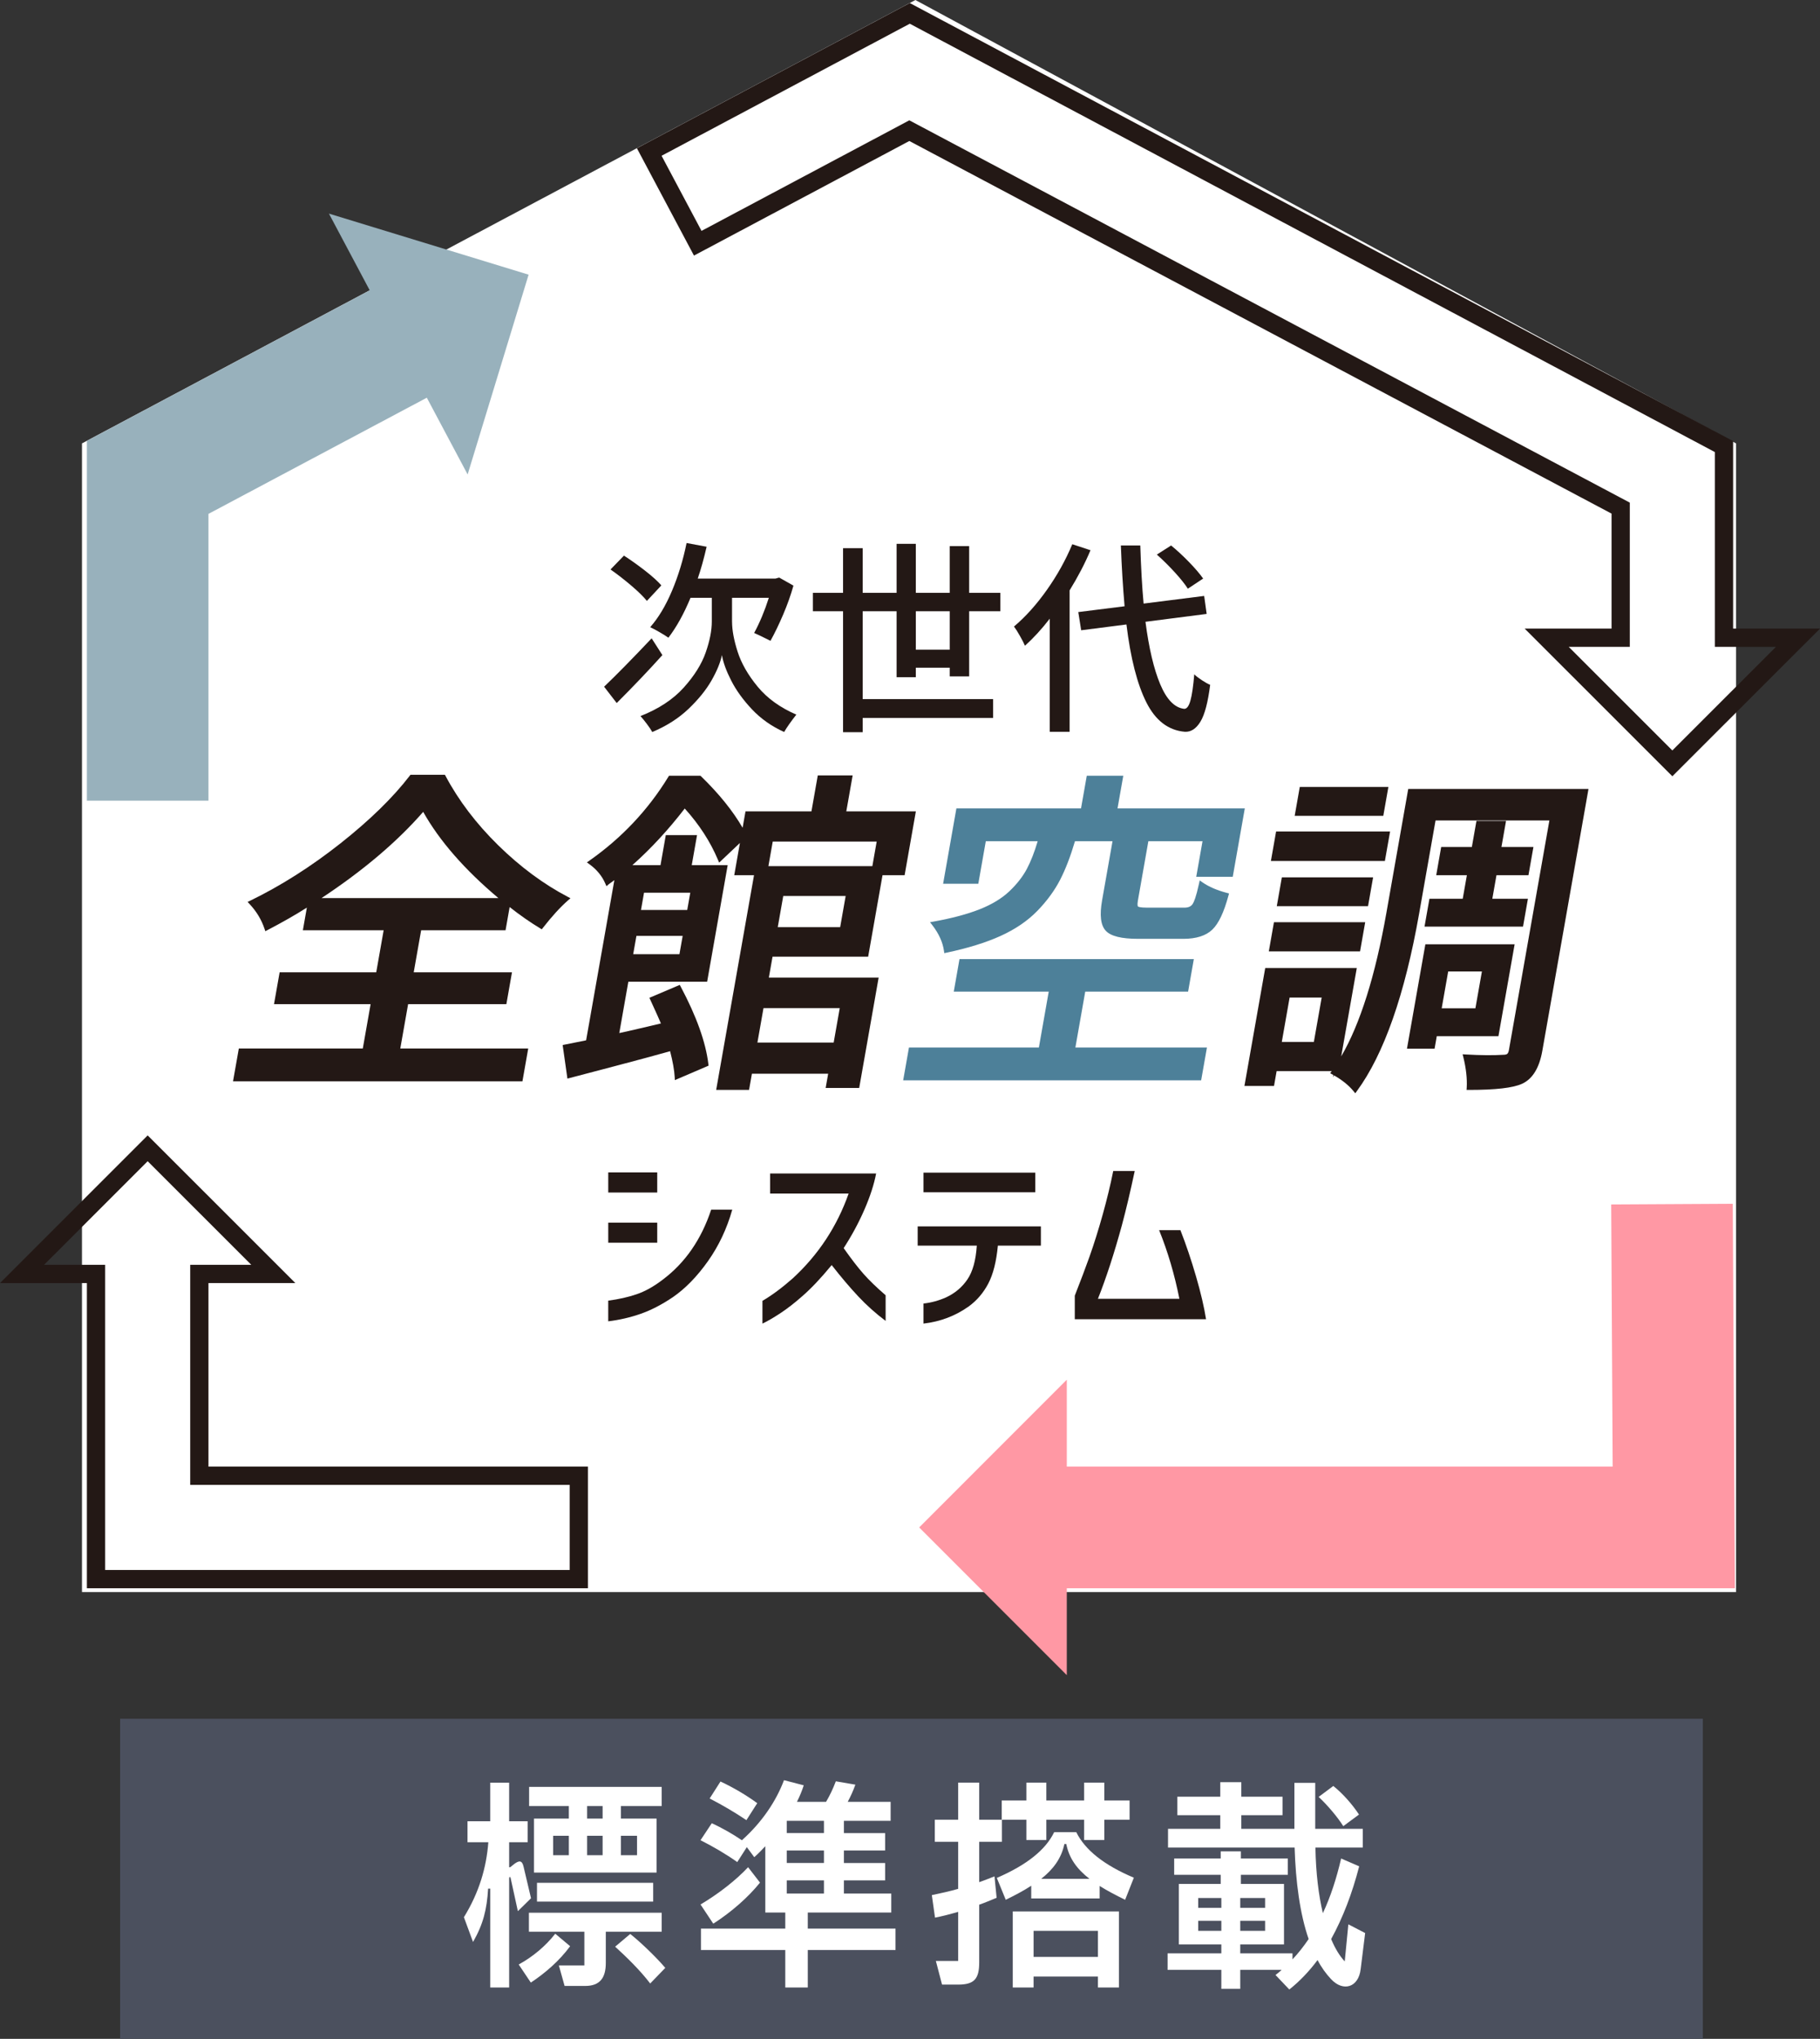
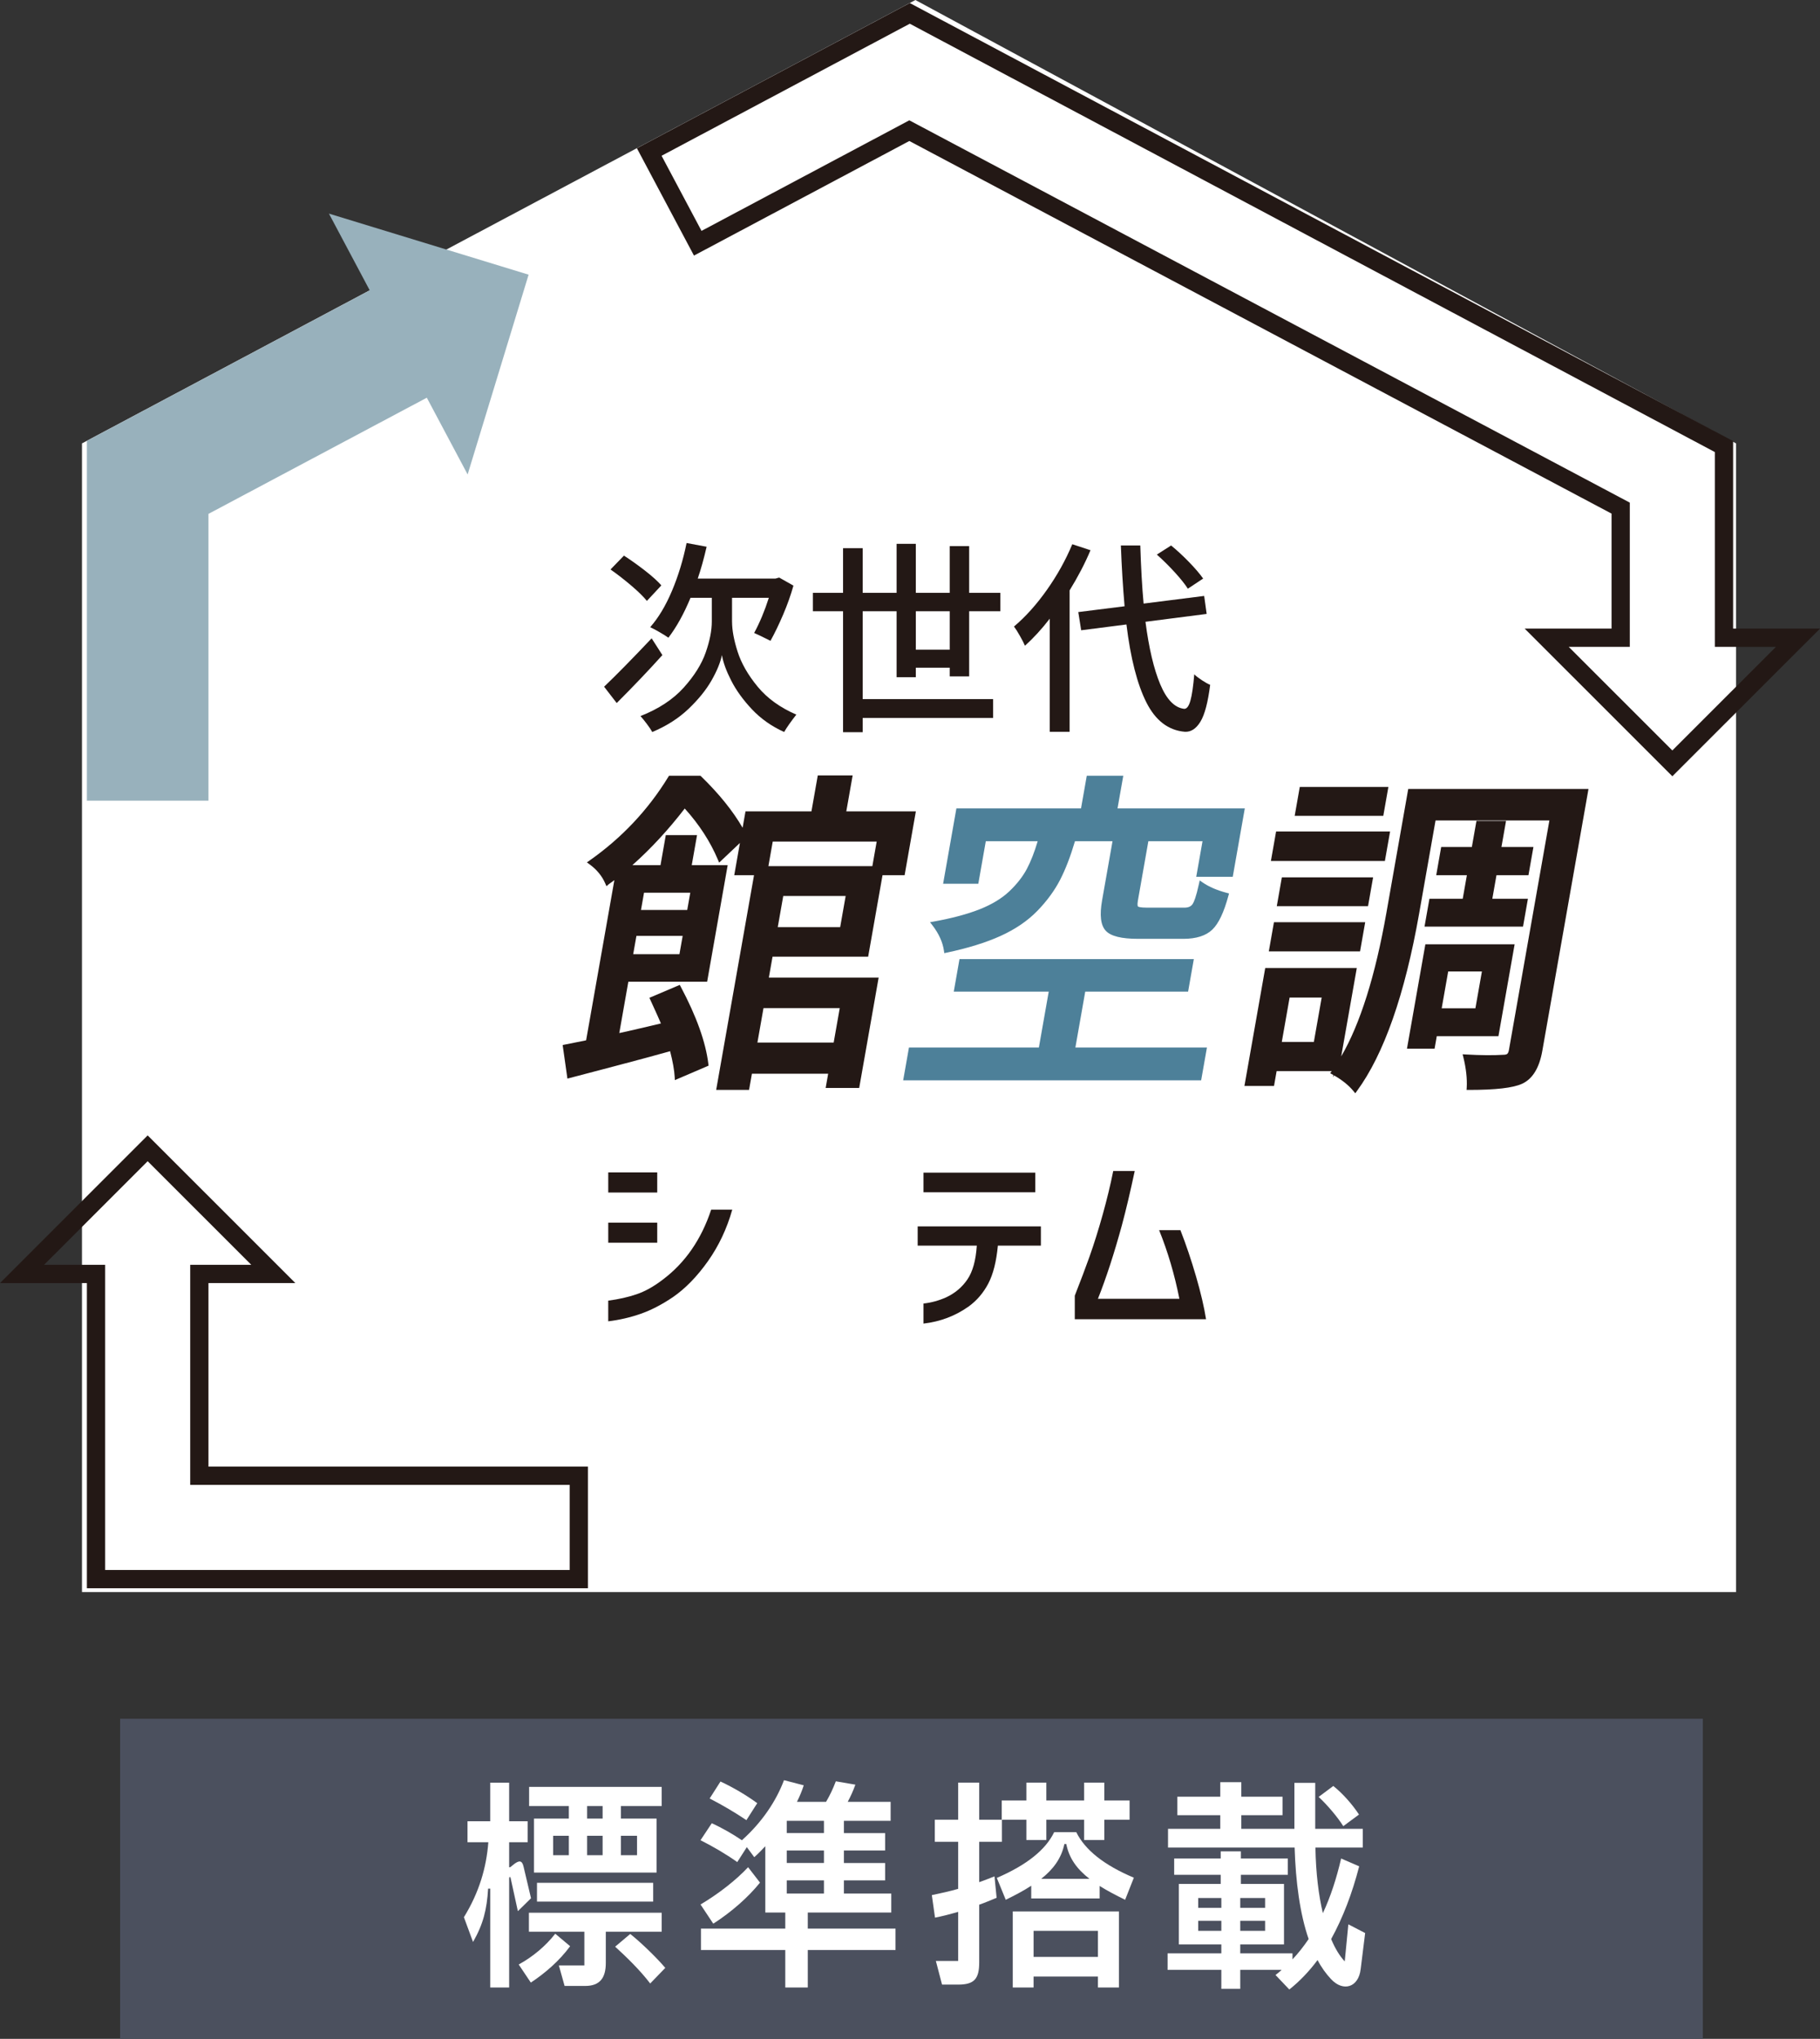
<svg xmlns="http://www.w3.org/2000/svg" id="_レイヤー_1" data-name="レイヤー 1" viewBox="0 0 197.805 221.526">
  <rect x="0" y="0" width="197.805" height="221.526" fill="#333333" stroke="none" />
  <defs>
    <style>
      .cls-1 {
        fill: #4b505e;
      }

      .cls-1, .cls-2, .cls-3, .cls-4, .cls-5, .cls-6 {
        stroke-width: 0px;
      }

      .cls-2 {
        fill: #4d8099;
      }

      .cls-3 {
        fill: #231815;
      }

      .cls-4 {
        fill: #ff98a4;
      }

      .cls-5 {
        fill: #98b1bc;
      }

      .cls-6 {
        fill: #fff;
      }
    </style>
  </defs>
  <g>
    <rect class="cls-1" x="13.054" y="186.747" width="172.017" height="34.779" />
    <g>
      <path class="cls-6" d="m57.715,206.247l-1.431,1.406-.785-3.588c-.046-.194-.162-.17-.162.049v11.832h-2.055v-10.741h-.231c-.138,2.279-.531,3.854-1.639,5.795l-.993-2.691c1.686-2.74,2.447-5.432,2.655-8.146h-2.263v-2.279h2.47v-4.195h2.055v4.195h2.009v2.279h-2.009v2.715h.116l.485-.388c.484-.34.808-.388.969.34l.808,3.418Zm4.248,5.213c-1.154,1.576-2.724,2.935-4.271,3.952l-1.316-1.964c1.547-.849,2.932-2.012,3.971-3.346l1.616,1.357Zm9.95-1.575h-6.072v3.395c0,1.6-.623,2.497-2.239,2.497h-2.239l-.624-2.23h2.771v-3.661h-6.026v-2.062h14.429v2.062Zm-10.089-12.293v-1.358h-4.317v-2.085h14.406v2.085h-4.433v1.358h3.878v5.867h-13.321v-5.867h3.786Zm9.166,9.02h-12.628v-2.037h12.628v2.037Zm-10.874-7.152v2.109h1.708v-2.109h-1.708Zm5.379-1.867v-1.358h-1.686v1.358h1.686Zm-1.686,1.867v2.109h1.686v-2.109h-1.686Zm4.687,10.668c1.223.97,2.955,2.667,3.809,3.686l-1.639,1.697c-1.108-1.455-2.562-2.861-3.809-4.001l1.639-1.382Zm.739-10.668h-1.755v2.109h1.755v-2.109Z" />
      <path class="cls-6" d="m97.329,209.545v2.328h-9.535v4.073h-2.447v-4.073h-9.165v-2.328h9.165v-1.746h-2.17v-7.201c-.416.437-.808.849-1.201,1.188l-.808-1.091-1.039,1.624c-1.27-.896-2.562-1.648-3.994-2.376l1.224-1.843c1.131.51,2.309,1.188,3.301,1.867l-.023-.024c2.17-1.939,3.717-4.243,4.571-6.522l2.147.558c-.185.582-.438,1.188-.739,1.795h3.163c.416-.703.739-1.383,1.062-2.231l2.124.364c-.231.654-.508,1.261-.831,1.867h4.664v2.061h-5.079v1.334h4.479v1.891h-4.479v1.358h4.479v1.891h-4.479v1.431h5.148v2.061h-9.073v1.746h9.535Zm-14.729-4.995c-1.247,1.552-3.07,3.177-5.079,4.462l-1.385-2.085c1.962-1.164,3.855-2.644,5.171-4.05l1.293,1.673Zm-1.478-6.788c-1.27-.849-2.54-1.601-3.994-2.353l1.178-1.843c1.408.655,2.839,1.504,3.994,2.353l-1.177,1.843Zm8.427,1.406v-1.334h-4.041v1.334h4.041Zm0,3.249v-1.358h-4.041v1.358h4.041Zm0,3.321v-1.431h-4.041v1.431h4.041Z" />
      <path class="cls-6" d="m108.317,206.199c-.646.267-1.27.533-1.893.751v6.28c0,1.794-.554,2.4-2.286,2.4h-1.754l-.67-2.57h2.424v-5.334c-.831.242-1.662.461-2.517.63l-.346-2.448c.947-.194,1.916-.412,2.863-.679v-5.116h-2.54v-2.4h2.54v-4.025h2.286v4.025h2.447v-2.085h2.678v-1.94h2.17v1.94h4.109v-1.94h2.193v1.94h2.747v2.085h-2.747v2.206h-2.193v-2.206h-4.109v2.206h-2.17v-2.206h-2.655v2.4h-2.47v4.389c.554-.194,1.108-.412,1.662-.631l.231,2.328Zm8.657-7.129c.947,1.916,2.979,3.564,6.257,4.946l-.947,2.4c-1.039-.509-1.962-.994-2.771-1.503v1.357h-7.434v-1.382c-.808.533-1.731,1.019-2.771,1.527l-.97-2.376c3.255-1.406,5.31-3.055,6.233-4.971h2.401Zm-6.903,16.876v-8.269h11.543v8.269h-2.286v-1.188h-6.995v1.188h-2.263Zm2.263-6.159v2.837h6.995v-2.837h-6.995Zm6.072-5.649c-1.362-1.066-2.216-2.23-2.517-3.782h-.208c-.323,1.552-1.201,2.74-2.517,3.782h5.241Z" />
      <path class="cls-6" d="m146.546,209.084l1.824.946-.485,3.903c-.231,2.036-1.917,2.497-3.209,1.115-.554-.582-1.062-1.285-1.478-2.085-.9,1.212-1.939,2.303-3.071,3.2l-1.5-1.576c.231-.17.461-.363.669-.558h-4.502v2.062h-2.055v-2.062h-5.841v-1.794h5.841v-.97h-4.617v-6.571h4.548v-.994h-5.056v-1.77h5.056v-.775h2.193v.775h5.102v1.77h-5.102v.994h4.687v6.571h-4.756v.97h5.679v.654c.646-.679,1.224-1.431,1.755-2.206-.947-2.74-1.408-6.207-1.524-9.941h-13.759v-2.036h5.679v-1.479h-4.664v-2.012h4.664v-1.576h2.286v1.576h4.479v2.012h-4.479v1.479h5.771v-4.995h2.262v4.995h5.171v2.036h-5.148c.046,2.789.346,5.165.808,7.129.831-1.771,1.478-3.758,1.985-5.94l1.962.849c-.762,2.958-1.778,5.601-3.047,7.904.438,1.043.946,1.867,1.478,2.425l.392-4.025Zm-16.322-2.86v1.066h2.517v-1.066h-2.517Zm0,3.563h2.517v-1.091h-2.517v1.091Zm7.272-2.497v-1.066h-2.701v1.066h2.701Zm0,2.497v-1.091h-2.701v1.091h2.701Zm8.496-11.371c-.601-.97-1.755-2.328-2.678-3.177l1.593-1.188c1.016.8,2.101,2.036,2.793,3.104l-1.708,1.261Z" />
    </g>
  </g>
  <g>
    <polyline class="cls-6" points="188.681 48.176 99.488 0 8.91 48.176 8.91 172.98 189.371 172.98 188.681 172.98 188.681 48.176" />
    <g>
      <g>
        <path class="cls-3" d="m66.106,127.389h5.325v2.179h-5.325v-2.179Zm13.479,4.044c-.584,2.066-1.464,3.932-2.64,5.594s-2.445,2.966-3.808,3.909c-1.198.809-2.363,1.412-3.493,1.809-1.131.396-2.311.67-3.539.819v-2.246c1.138-.149,2.168-.382,3.089-.696.921-.314,1.861-.839,2.82-1.573,2.441-1.827,4.201-4.365,5.279-7.615h2.292Zm-13.479,1.415h5.325v2.179h-5.325v-2.179Z" />
-         <path class="cls-3" d="m83.696,129.68v-2.179h11.525c-.225,1.183-.648,2.49-1.27,3.92-.622,1.431-1.375,2.827-2.258,4.19.824,1.168,1.539,2.097,2.146,2.785.606.689,1.412,1.469,2.415,2.337v2.785c-1.063-.794-2.052-1.677-2.965-2.65-.914-.974-1.88-2.112-2.898-3.415-1.183,1.438-2.254,2.569-3.212,3.393-.794.704-1.569,1.307-2.325,1.809-.757.501-1.419.887-1.988,1.157v-2.472c1.048-.614,2.157-1.438,3.325-2.472,2.771-2.561,4.786-5.624,6.043-9.188h-8.537Z" />
        <path class="cls-3" d="m99.737,135.342v-2.09h13.39v2.09h-4.673c-.165,1.737-.513,3.111-1.044,4.122-.532,1.011-1.24,1.839-2.123,2.482-1.453,1.033-3.093,1.655-4.92,1.865v-2.18c.839-.09,1.663-.314,2.471-.674.958-.449,1.726-1.097,2.303-1.943.577-.846.917-2.07,1.022-3.673h-6.425Zm.629-7.931h12.154v2.134h-12.154v-2.134Z" />
        <path class="cls-3" d="m123.327,127.232c-.479,2.246-.943,4.209-1.393,5.886-.839,3.07-1.708,5.736-2.606,7.998h8.852c-.524-2.636-1.258-5.122-2.202-7.459h2.314c.614,1.573,1.18,3.246,1.696,5.021.517,1.774.88,3.329,1.09,4.661h-14.266v-2.561c.629-1.603,1.161-3.011,1.595-4.224.494-1.394.973-2.921,1.438-4.583.464-1.663.846-3.243,1.146-4.74h2.336Z" />
      </g>
      <g>
        <g>
-           <path class="cls-3" d="m61.999,97.594l-.314-.164c-2.612-1.368-5.147-3.246-7.533-5.585-2.386-2.338-4.314-4.874-5.729-7.538l-.068-.129h-3.741l-.072.095c-1.811,2.362-4.345,4.838-7.533,7.357-3.193,2.522-6.491,4.617-9.803,6.225l-.296.144.226.24c.737.784,1.279,1.682,1.611,2.67l.09.269.252-.131c1.586-.826,3.017-1.644,4.262-2.434l-.434,2.462h8.78l-.806,4.568h-10.499l-.61,3.459h10.499l-.85,4.819h-13.474l-.629,3.566h31.453l.629-3.566h-13.904l.85-4.819h10.679l.61-3.459h-10.679l.806-4.568h9.174l.444-2.522c1.108.875,2.22,1.651,3.309,2.308l.184.111.132-.169c.971-1.246,1.887-2.248,2.721-2.977l.266-.233Zm-27.057-.013c4.522-2.987,8.236-6.135,11.052-9.37,1.757,3.135,4.504,6.283,8.176,9.37h-19.227Z" />
          <path class="cls-3" d="m91.98,88.157l.689-3.906h-3.789l-.689,3.906h-7.167l-.314,1.783c-1.059-1.83-2.572-3.706-4.508-5.584l-.07-.068h-3.423l-.071.116c-2.189,3.586-5.074,6.648-8.574,9.102l-.279.195.276.199c.787.569,1.366,1.271,1.72,2.086l.131.3.249-.212c.081-.069.246-.189.495-.362.04-.027.078-.054.115-.08l-3.069,17.4c-.302.065-.687.143-1.155.233-.559.108-.95.186-1.174.234l-.221.047.517,3.647.263-.07c.451-.12,2.041-.537,4.771-1.254,2.579-.677,4.638-1.233,6.127-1.654.286,1.116.454,2.056.498,2.796l.02.344,3.661-1.569-.022-.18c-.282-2.36-1.293-5.185-3.003-8.399l-.105-.196-3.301,1.403.105.227c.672,1.46.996,2.195,1.148,2.559-.509.121-1.253.297-2.232.526-.955.224-1.724.398-2.293.518l.984-5.576h8.564l2.233-12.668h-3.906l.575-3.261h-3.395l-.575,3.261h-3.057c2.01-1.786,3.921-3.853,5.691-6.154,1.565,1.727,2.776,3.596,3.603,5.558l.136.322,2.259-2.138-.618,3.505h2.15l-4.114,23.328h3.574l.31-1.756h8.288l-.272,1.541h3.645l2.113-11.987h-11.933l.402-2.275h10.392l1.561-8.851h2.401l1.222-6.935h-7.561Zm-22.315,10.715l.332-1.881h5.026l-.332,1.881h-5.026Zm-.847,4.802l.351-1.988h5.026l-.351,1.988h-5.026Zm23.092-6.324l-.597,3.386h-6.783l.597-3.386h6.783Zm-.643,12.184l-.66,3.744h-8.288l.66-3.744h8.288Zm4.015-18.096l-.471,2.669h-11.298l.471-2.669h11.298Z" />
        </g>
        <g>
          <path class="cls-2" d="m133.979,95.271l1.311-7.436h-13.833l.626-3.548h-3.967l-.626,3.548h-13.545l-1.444,8.189h3.825l.815-4.623h5.638c-.35,1.181-.74,2.181-1.16,2.977-.451.856-1.098,1.685-1.921,2.464-.818.775-1.906,1.433-3.232,1.957-1.34.529-3.02.977-4.993,1.331l-.394.07.245.316c.709.917,1.136,1.856,1.268,2.788l.036.256.254-.053c2.288-.479,4.256-1.087,5.849-1.808,1.605-.726,2.951-1.642,4.002-2.721,1.047-1.075,1.887-2.222,2.497-3.409.582-1.136,1.121-2.538,1.602-4.169h4.081l-1.132,6.417c-.286,1.622-.158,2.704.391,3.305.543.596,1.698.885,3.53.885h4.909c1.397,0,2.455-.336,3.146-.999.685-.658,1.259-1.866,1.755-3.695l.064-.236-.236-.062c-1.064-.278-1.957-.664-2.653-1.147l-.298-.207-.077.355c-.313,1.444-.549,1.998-.691,2.209-.18.266-.471.395-.891.395h-4.049c-.805,0-.972-.104-.998-.125-.001,0-.108-.095-.014-.63l1.14-6.465h5.887l-.683,3.87h3.968Z" />
          <polygon class="cls-2" points="117.948 107.742 129.128 107.742 129.75 104.211 104.282 104.211 103.66 107.742 113.981 107.742 112.909 113.815 98.79 113.815 98.161 117.381 130.546 117.381 131.175 113.815 116.877 113.815 117.948 107.742" />
        </g>
        <g>
          <polygon class="cls-3" points="151.081 90.343 138.692 90.343 138.127 93.551 150.515 93.551 151.081 90.343" />
          <polygon class="cls-3" points="148.376 100.198 138.459 100.198 137.9 103.37 147.817 103.37 148.376 100.198" />
          <polygon class="cls-3" points="150.895 85.506 141.265 85.506 140.712 88.642 150.342 88.642 150.895 85.506" />
          <polygon class="cls-3" points="148.683 98.46 149.235 95.324 139.318 95.324 138.766 98.46 148.683 98.46" />
          <path class="cls-3" d="m164.616,102.599h-9.701l-2,11.342h3.001l.24-1.362h6.701l1.76-9.981Zm-3.557,2.957l-.705,3.995h-3.665l.705-3.995h3.665Z" />
          <path class="cls-3" d="m153.053,85.721l-2.373,13.459c-1.206,6.84-2.856,12.078-4.911,15.598l1.693-9.599h-9.952l-2.259,12.811h3.215l.284-1.613h5.988l-.168.233.241.132c.036.02.073.04.109.061l-.041.23.123-.183c.88.505,1.585,1.076,2.097,1.697l.198.241.184-.251c2.933-4.001,5.207-10.485,6.756-19.273l1.785-10.12h12.373l-4.398,24.943c-.036.202-.097.345-.178.414-.079.068-.227.104-.443.104-1.074.071-2.45.059-4.084-.036l-.328-.019.079.319c.299,1.213.422,2.322.367,3.297l-.015.256h.256c2.905,0,4.792-.218,5.768-.666,1.137-.511,1.88-1.717,2.208-3.583l5.017-28.45h-19.592Zm-9.407,22.666l-.85,4.819h-3.485l.85-4.819h3.486Z" />
          <polygon class="cls-3" points="155.356 97.654 154.822 100.682 165.528 100.682 166.061 97.654 162.191 97.654 162.643 95.092 166.119 95.092 166.659 92.028 163.183 92.028 163.682 89.197 160.467 89.197 159.967 92.028 156.634 92.028 156.095 95.092 159.427 95.092 158.975 97.654 155.356 97.654" />
        </g>
      </g>
      <g>
        <path class="cls-3" d="m71.992,71.176c-1.482,1.647-3.138,3.385-4.965,5.212l-1.371-1.775c1.288-1.228,3.011-2.979,5.167-5.257l1.168,1.82Zm-1.685-5.887c-.375-.464-.94-1.019-1.696-1.662-.756-.644-1.509-1.228-2.258-1.753l1.46-1.505c.764.494,1.535,1.045,2.314,1.651.778.606,1.362,1.135,1.752,1.584l-1.572,1.685Zm9.256,2.247c0,.929.202,2.021.606,3.28.404,1.258,1.127,2.52,2.168,3.785s2.445,2.28,4.212,3.044c-.599.764-1.041,1.394-1.325,1.888-1.363-.614-2.527-1.435-3.494-2.46-.966-1.026-1.719-2.067-2.258-3.123s-.876-1.98-1.011-2.774c-.165.809-.543,1.729-1.134,2.763-.592,1.034-1.427,2.063-2.505,3.09-1.079,1.025-2.389,1.86-3.932,2.505-.12-.225-.318-.521-.595-.888-.277-.367-.506-.648-.686-.843,1.977-.778,3.542-1.809,4.696-3.089,1.153-1.28,1.951-2.554,2.393-3.819.441-1.266.663-2.385.663-3.358v-2.584h-2.314c-.719,1.738-1.521,3.183-2.404,4.336-.225-.164-.54-.362-.944-.595s-.749-.416-1.033-.551c.898-1.019,1.688-2.337,2.37-3.954.681-1.617,1.209-3.348,1.584-5.189l2.179.404c-.3,1.303-.622,2.456-.966,3.46h8.447l.404-.112,1.55.876c-.285,1.019-.655,2.063-1.112,3.134-.457,1.071-.918,2.026-1.382,2.864-.929-.464-1.521-.748-1.775-.854.614-1.138,1.146-2.411,1.595-3.819h-3.999v2.584Z" />
        <path class="cls-3" d="m105.332,73.489h-2.112v-.943h-3.685v1.033h-2.089v-7.166h-3.685v9.548h14.176v2.044h-14.176v1.551h-2.134v-13.143h-3.28v-2h3.28v-4.853h2.134v4.853h3.685v-5.324h2.089v5.324h3.685v-5.077h2.112v5.077h3.392v2h-3.392v7.076Zm-5.796-2.897h3.685v-4.179h-3.685v4.179Z" />
        <path class="cls-3" d="m118.519,59.785c-.599,1.423-1.355,2.876-2.269,4.358v15.367h-2.157v-12.289c-.869,1.123-1.768,2.104-2.696,2.942-.105-.254-.285-.606-.539-1.056-.255-.449-.472-.794-.652-1.033,1.258-1.063,2.449-2.389,3.572-3.977,1.123-1.587,2.044-3.242,2.763-4.965l1.977.651Zm5.976,7.773c.374,2.876.91,5.141,1.606,6.796.696,1.655,1.562,2.542,2.595,2.662.284.016.513-.284.685-.898s.311-1.565.416-2.854c.194.195.475.412.842.651.367.24.663.404.887.494-.24,1.902-.592,3.235-1.056,3.999-.464.765-1.026,1.131-1.685,1.102-1.797-.15-3.194-1.214-4.19-3.19-.996-1.978-1.719-4.8-2.168-8.47l-4.92.629-.314-1.977,5.032-.63c-.18-2.052-.314-4.253-.404-6.604h2.112c.075,2.411.194,4.516.359,6.312l6.583-.831.27,1.955-6.65.854Zm4.605-3.595c-.314-.494-.79-1.09-1.426-1.786-.637-.696-1.285-1.337-1.943-1.921l1.55-.988c.659.539,1.314,1.146,1.966,1.819.652.674,1.157,1.266,1.517,1.775l-1.663,1.101Z" />
      </g>
    </g>
    <g>
-       <polygon class="cls-4" points="188.555 172.564 188.324 130.793 175.112 130.866 175.27 159.352 115.944 159.352 115.944 149.907 99.899 165.959 115.944 182.008 115.944 172.564 188.555 172.564" />
      <path class="cls-3" d="m16.049,126.169l11.261,11.255h-6.638v23.912h41.244v9.244H11.428v-33.156h-6.638l11.258-11.255m0-2.805L0,139.408h9.444v33.156h54.455v-13.212H22.656v-19.944h9.446l-16.053-16.045h0Z" />
      <polygon class="cls-5" points="57.451 29.844 35.75 23.209 40.184 31.547 9.444 47.897 9.444 86.995 22.656 86.995 22.656 55.834 46.388 43.212 50.824 51.551 57.451 29.844" />
      <path class="cls-3" d="m98.878,2.577l87.499,46.541v21.165h6.638l-11.258,11.255-11.261-11.255h6.638v-15.671l-1.054-.559L99.76,13.567l-.931-.494-.93.495-21.655,11.518-4.341-8.161,26.975-14.348m0-2.247l-29.658,15.775,6.204,11.664,23.407-12.45,76.319,40.486v12.493h-9.445l16.053,16.045,16.049-16.045h-9.445v-20.373L98.878.33h0Z" />
    </g>
  </g>
</svg>